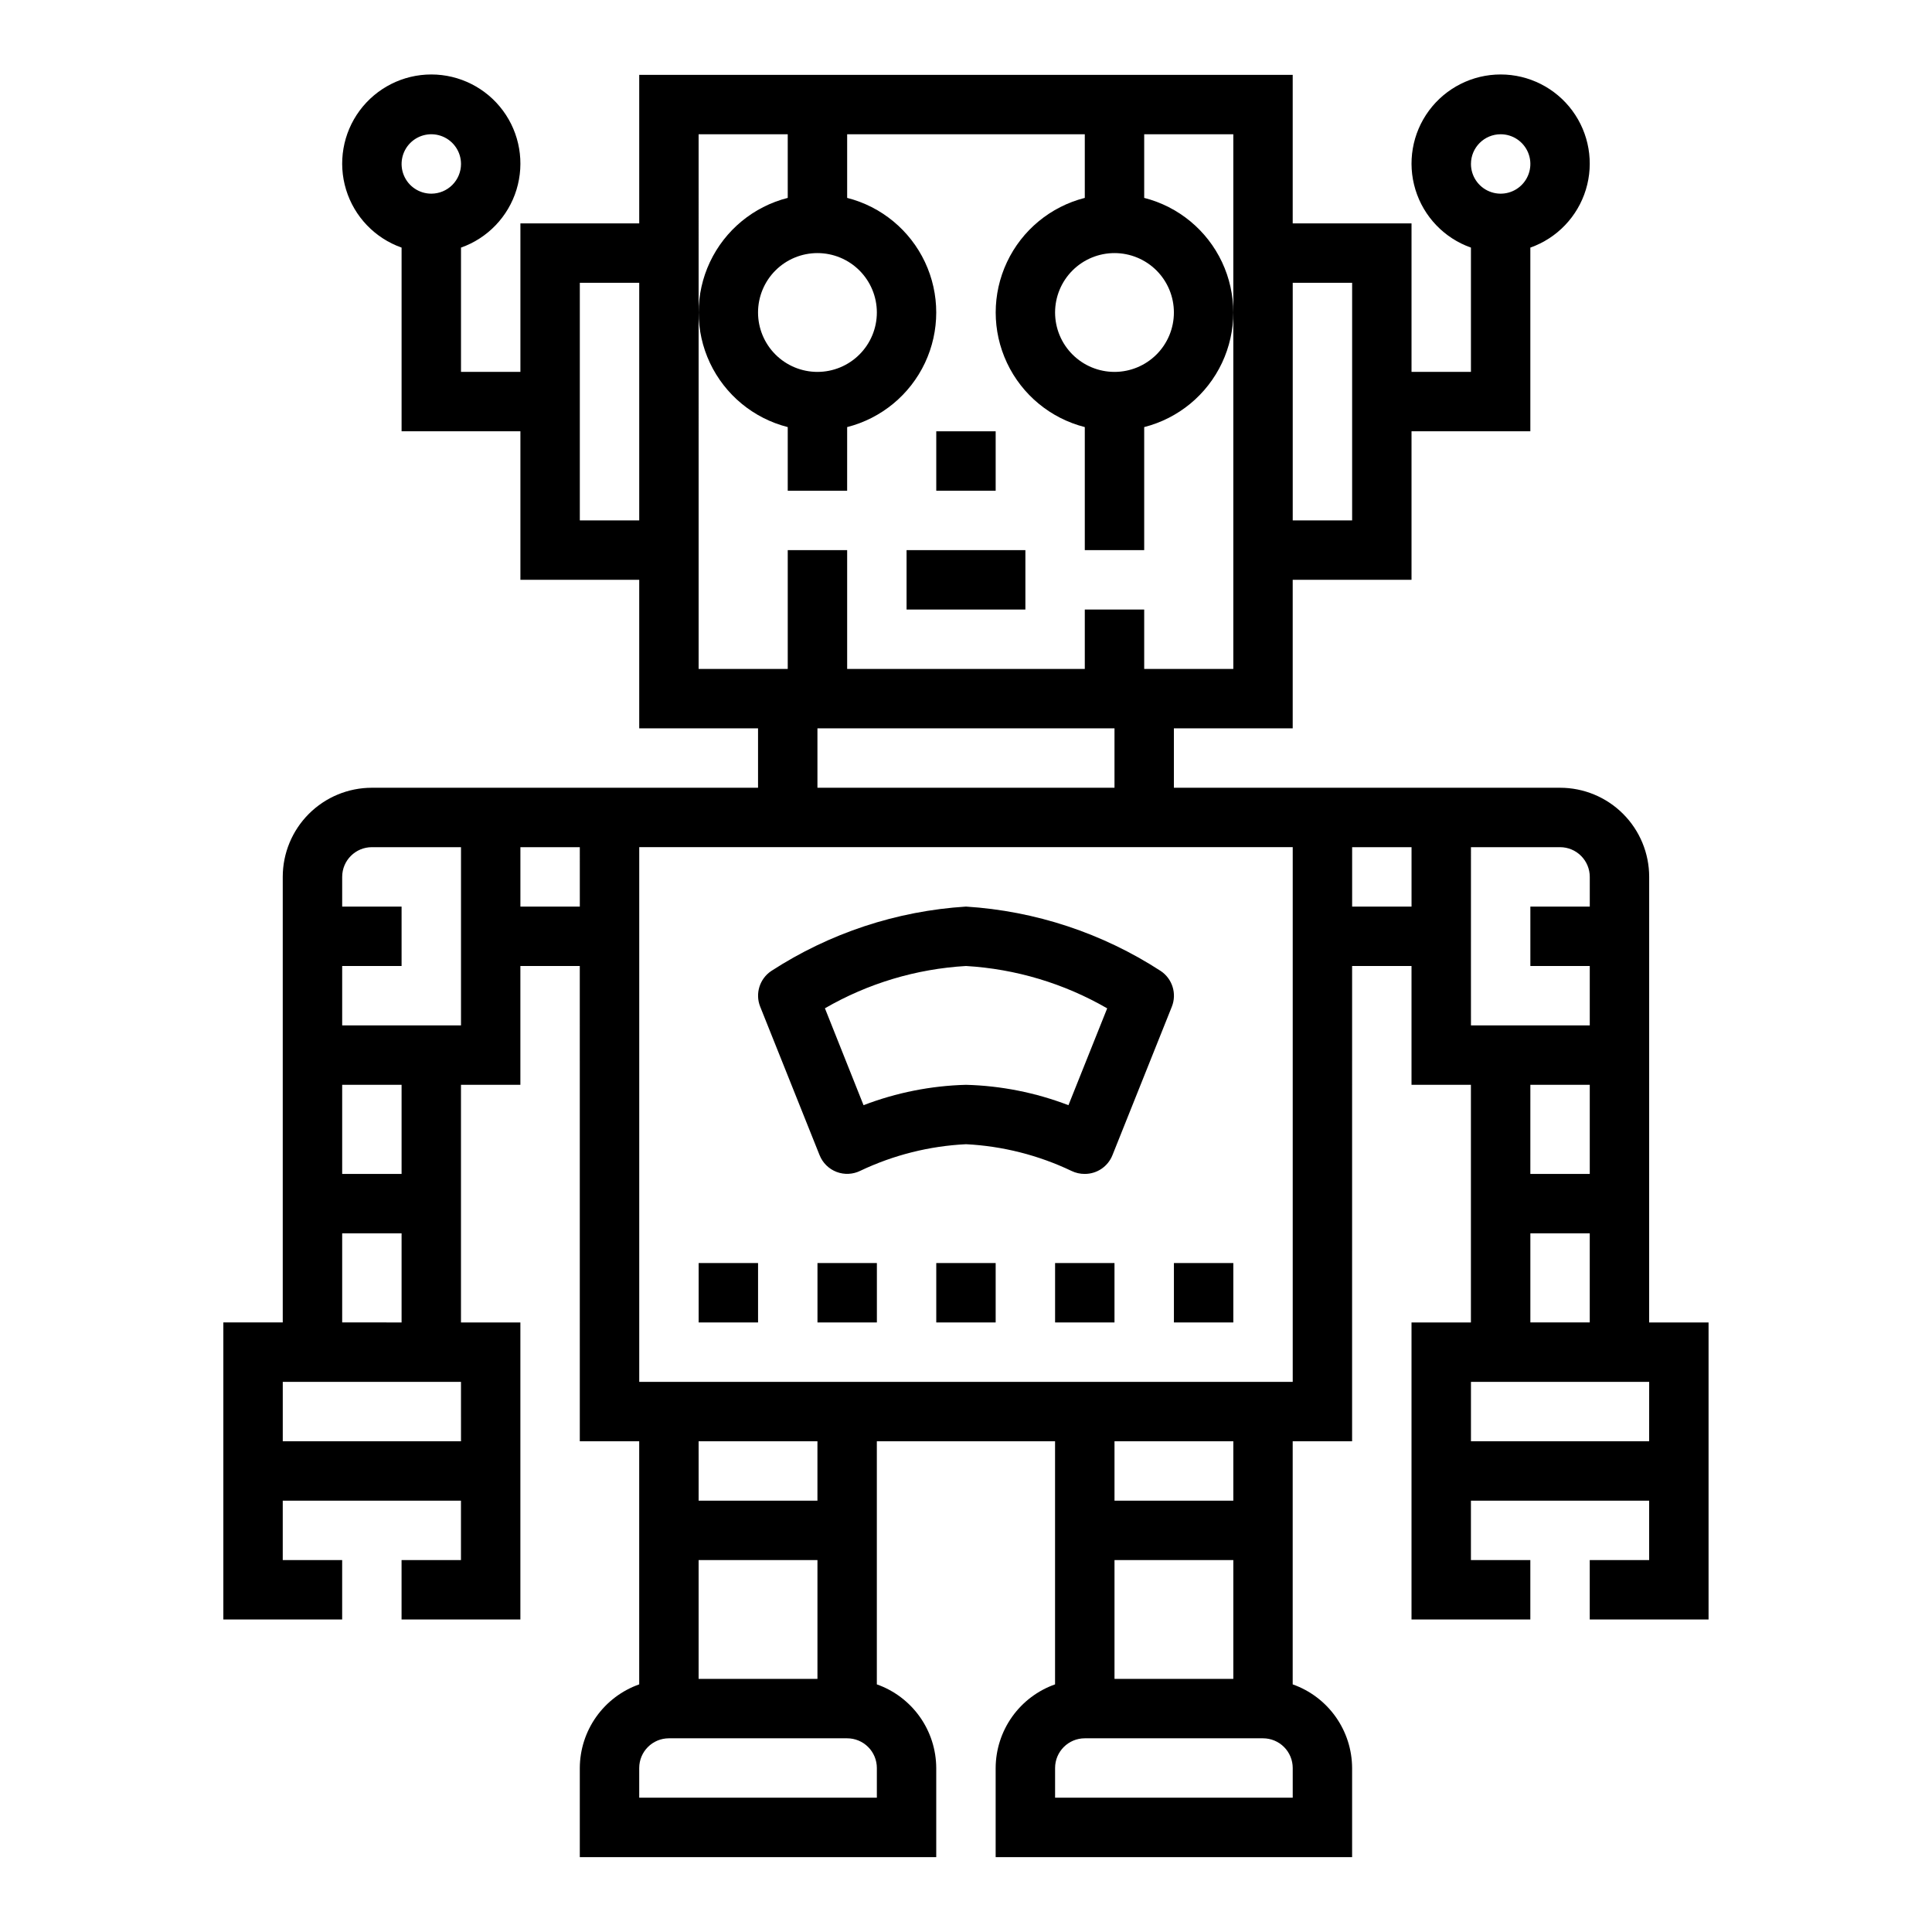
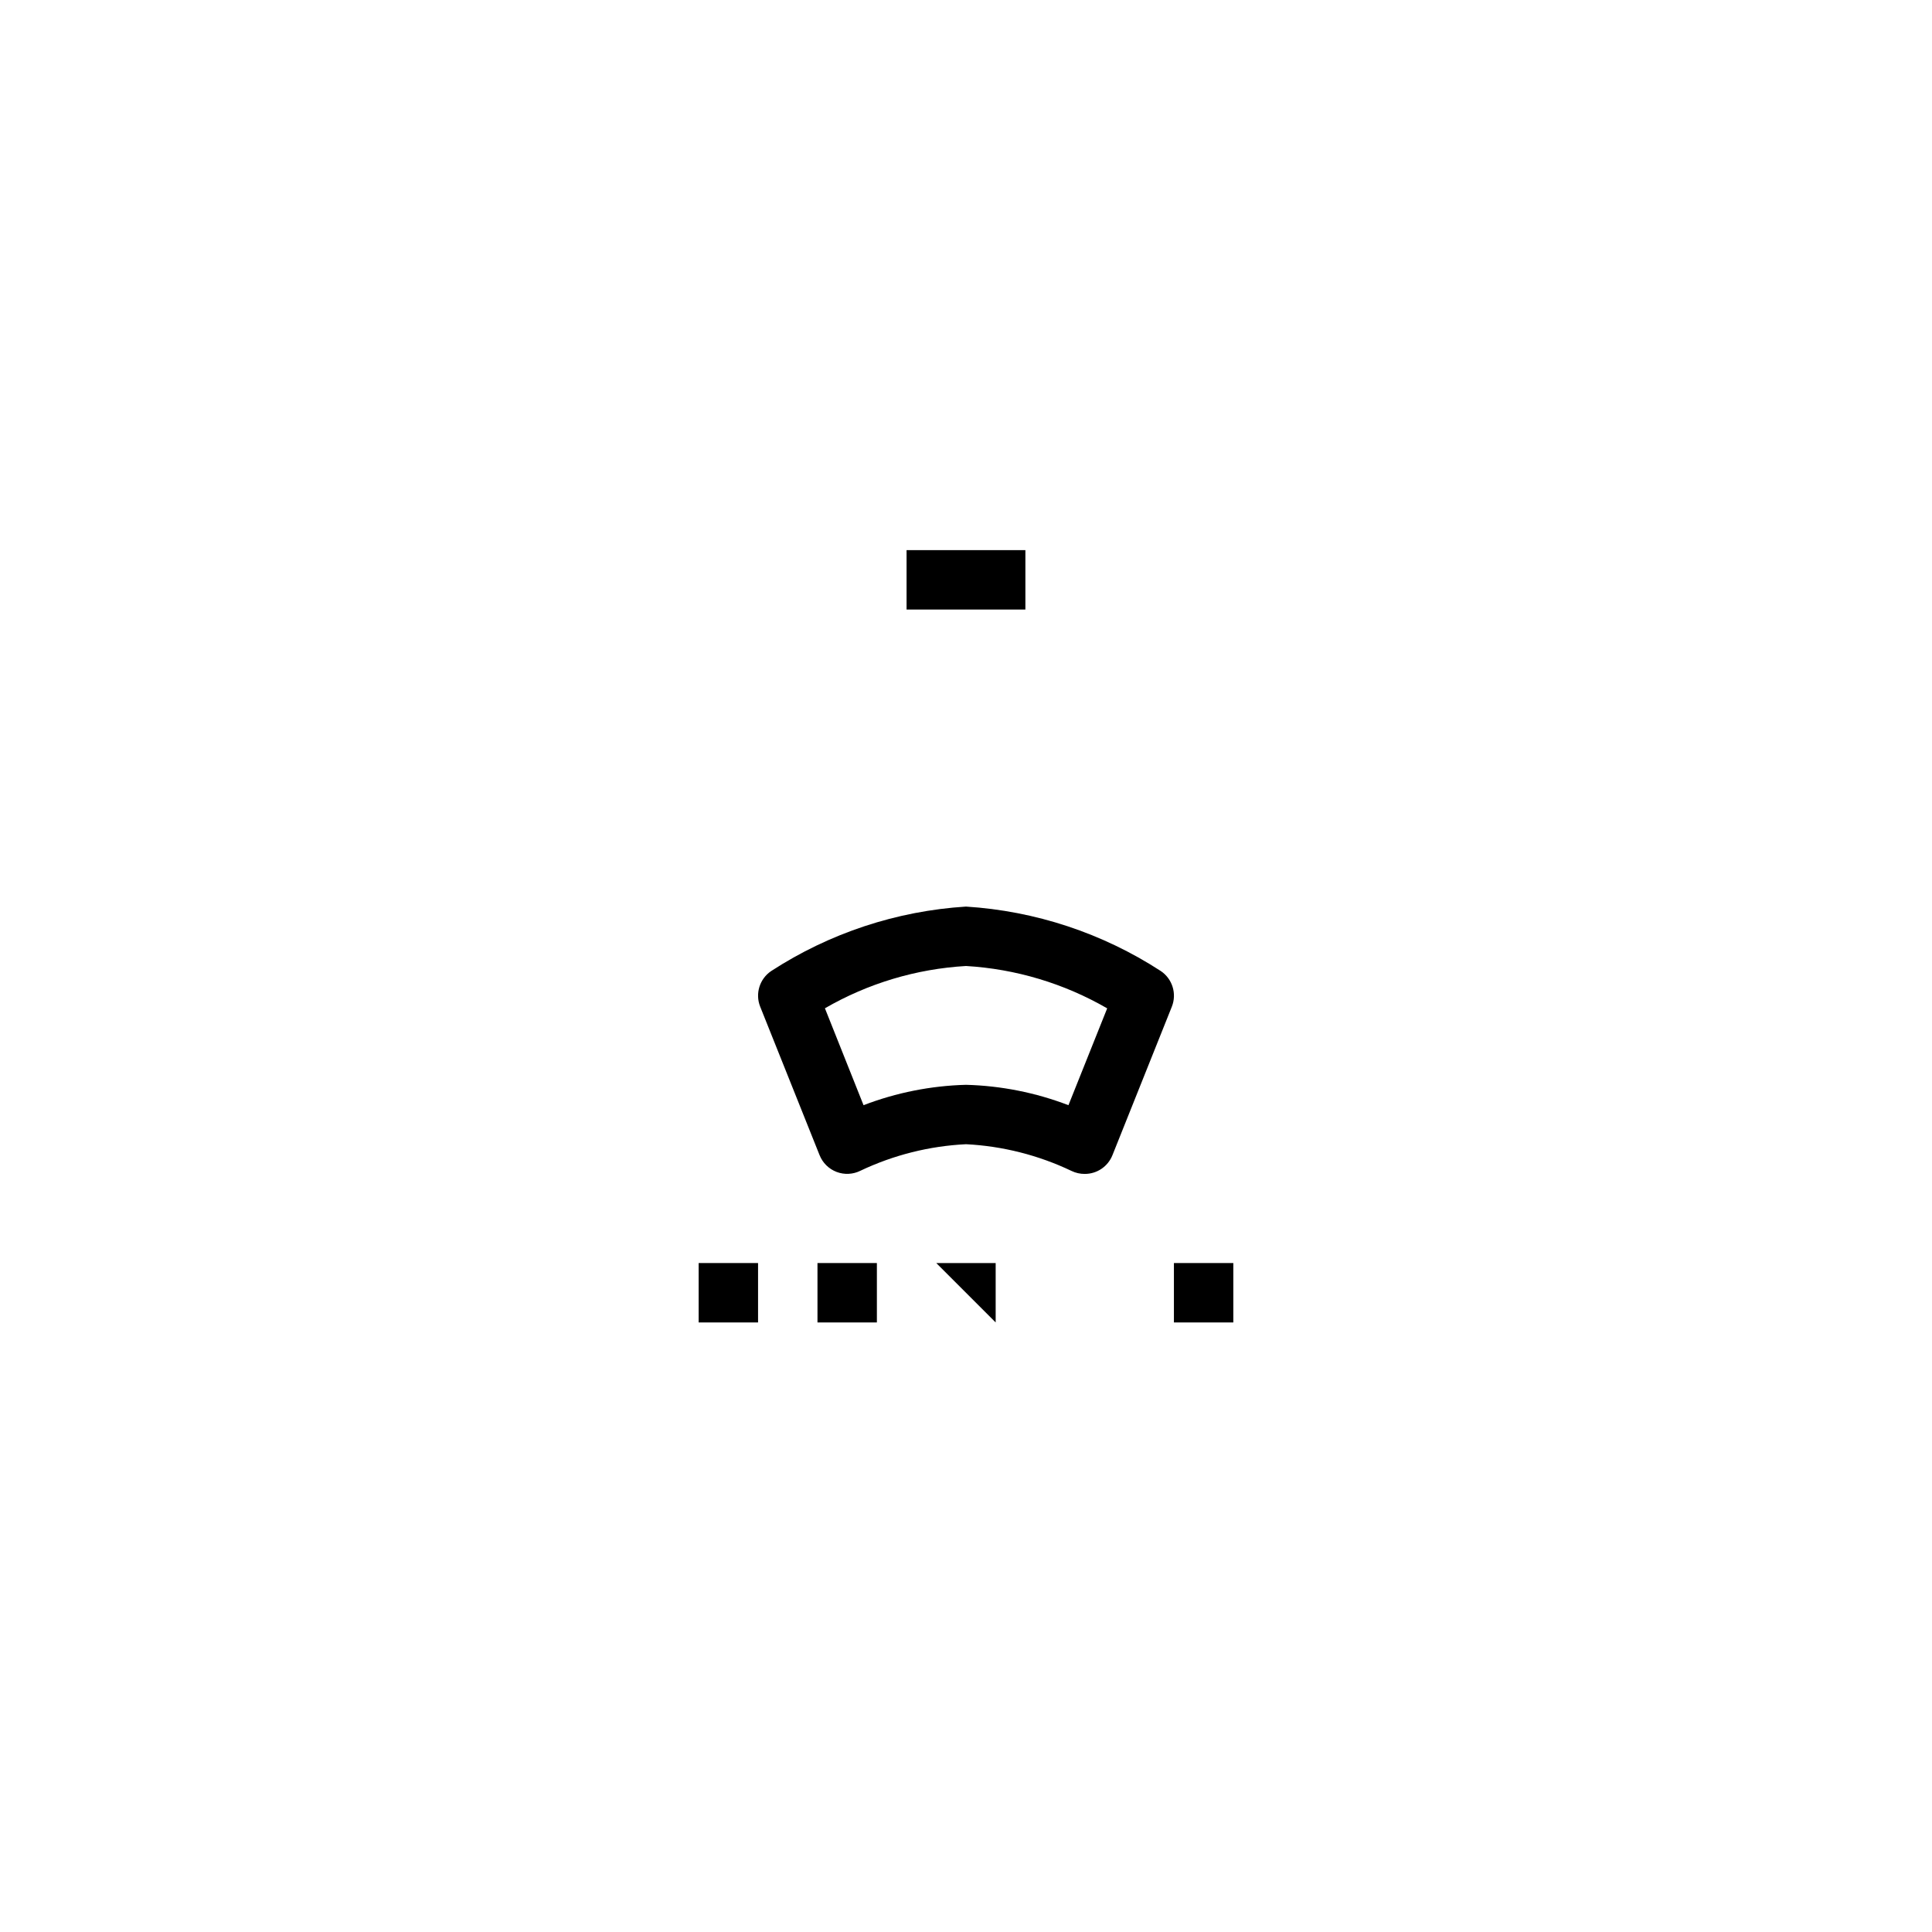
<svg xmlns="http://www.w3.org/2000/svg" fill="#000000" width="800px" height="800px" version="1.1" viewBox="144 144 512 512">
  <g>
-     <path d="m392.12 258.3h15.742v15.742h-15.742z" />
    <path d="m384.25 289.79h31.488v15.742h-31.488z" />
    <path d="m451.6 401.32c-15.449-10.031-33.223-15.91-51.602-17.066-18.383 1.156-36.156 7.035-51.602 17.066-3.086 2.062-4.312 5.996-2.945 9.445l15.742 39.359 0.004 0.004c0.812 2.043 2.445 3.656 4.504 4.441 2.055 0.785 4.348 0.672 6.316-0.309 8.773-4.168 18.281-6.555 27.98-7.031 9.699 0.492 19.207 2.902 27.977 7.086 1.094 0.527 2.297 0.797 3.512 0.785 3.219 0.004 6.113-1.953 7.312-4.941l15.742-39.359c1.387-3.461 0.156-7.414-2.941-9.48zm-24.449 35.566h-0.004c-8.676-3.328-17.859-5.156-27.148-5.398-9.293 0.242-18.473 2.07-27.152 5.398l-10.234-25.68c11.414-6.606 24.219-10.445 37.387-11.207 13.176 0.777 25.984 4.621 37.414 11.223z" />
-     <path d="m581.05 376.38c0-6.266-2.488-12.27-6.918-16.699-4.426-4.43-10.434-6.918-16.699-6.918h-102.34v-15.742h31.488v-39.359h31.488v-39.363h31.488v-48.68c7.062-2.496 12.52-8.191 14.711-15.352 2.191-7.16 0.855-14.938-3.598-20.957-4.453-6.019-11.496-9.574-18.984-9.574-7.488 0-14.535 3.555-18.988 9.574s-5.785 13.797-3.594 20.957c2.191 7.16 7.648 12.855 14.711 15.352v32.938h-15.746v-39.359h-31.488v-39.363h-173.18v39.363h-31.488v39.359h-15.742v-32.938c7.059-2.496 12.516-8.191 14.707-15.352 2.191-7.16 0.859-14.938-3.594-20.957-4.453-6.019-11.5-9.574-18.988-9.574s-14.531 3.555-18.984 9.574-5.789 13.797-3.598 20.957c2.191 7.16 7.652 12.855 14.711 15.352v48.68h31.488v39.359h31.488v39.359h31.488v15.742l-102.34 0.004c-6.266 0-12.27 2.488-16.699 6.918-4.43 4.43-6.918 10.434-6.918 16.699v118.08h-15.742v78.723h31.488v-15.746h-15.746v-15.742h47.23v15.742h-15.742v15.742h31.488v-78.719h-15.742v-62.973h15.742v-31.488h15.742l0.004 125.95h15.742v64.426c-4.59 1.621-8.562 4.625-11.383 8.59-2.816 3.969-4.34 8.711-4.359 13.578v23.617h94.461v-23.617c-0.02-4.867-1.543-9.609-4.359-13.578-2.82-3.965-6.793-6.969-11.383-8.59v-64.426h47.23v64.426c-4.586 1.621-8.562 4.625-11.383 8.59-2.816 3.969-4.34 8.711-4.359 13.578v23.617h94.465v-23.617c-0.02-4.867-1.543-9.609-4.363-13.578-2.816-3.965-6.793-6.969-11.383-8.59v-64.426h15.742l0.004-125.95h15.742v31.488h15.742v62.977l-15.742-0.004v78.723h31.488v-15.746h-15.742v-15.742h47.23v15.742h-15.742v15.742h31.488v-78.719h-15.746zm-39.359-196.8c3.184 0 6.055 1.918 7.273 4.859s0.543 6.328-1.707 8.578c-2.25 2.254-5.637 2.926-8.578 1.707s-4.859-4.09-4.859-7.273c0-4.348 3.523-7.871 7.871-7.871zm-55.105 39.359h15.742v62.977h-15.742zm-228.29-23.617c-3.184 0-6.055-1.918-7.273-4.859-1.215-2.941-0.543-6.324 1.707-8.578 2.254-2.25 5.637-2.926 8.582-1.707 2.941 1.219 4.859 4.09 4.859 7.273 0 2.09-0.832 4.09-2.309 5.566-1.477 1.477-3.477 2.305-5.566 2.305zm55.105 86.594h-15.742v-62.977h15.742zm-78.719 149.57h15.742v23.617l-15.742-0.004zm0 39.359h15.742v23.617l-15.742-0.004zm31.488 55.105-47.234-0.004v-15.742h47.23zm0-125.95v15.742h-31.488v-15.742h15.742v-15.746h-15.742v-7.871c0-4.348 3.523-7.871 7.871-7.871h23.617zm31.488-15.742-15.746-0.004v-15.742h15.742zm31.488-62.977-0.004-141.7h23.617v16.863c-9.066 2.305-16.625 8.543-20.617 17.004-3.988 8.465-3.988 18.266 0 26.727 3.992 8.465 11.551 14.699 20.617 17.008v16.863h15.742l0.004-16.863c9.066-2.309 16.625-8.543 20.617-17.008 3.988-8.461 3.988-18.262 0-26.727-3.992-8.461-11.551-14.699-20.617-17.004v-16.863h62.977v16.863c-9.066 2.305-16.629 8.543-20.617 17.004-3.992 8.465-3.992 18.266 0 26.727 3.988 8.465 11.551 14.699 20.617 17.008v32.605h15.742v-32.605c9.066-2.309 16.629-8.543 20.617-17.008 3.988-8.461 3.988-18.262 0-26.727-3.988-8.461-11.551-14.699-20.617-17.004v-16.863h23.617v141.7h-23.617v-15.742h-15.742v15.742h-62.977v-31.488h-15.746v31.488zm31.484-110.21c4.176 0 8.184 1.66 11.133 4.609 2.953 2.953 4.613 6.957 4.613 11.133s-1.66 8.18-4.613 11.133c-2.949 2.953-6.957 4.613-11.133 4.613s-8.18-1.66-11.133-4.613c-2.949-2.953-4.609-6.957-4.609-11.133s1.66-8.18 4.609-11.133c2.953-2.949 6.957-4.609 11.133-4.609zm78.723 0c4.176 0 8.18 1.66 11.133 4.609 2.953 2.953 4.609 6.957 4.609 11.133s-1.656 8.18-4.609 11.133c-2.953 2.953-6.957 4.613-11.133 4.613s-8.18-1.66-11.133-4.613c-2.953-2.953-4.613-6.957-4.613-11.133s1.66-8.18 4.613-11.133c2.953-2.949 6.957-4.609 11.133-4.609zm0 125.95v15.742h-78.723v-15.742zm-62.977 283.39h-62.977v-7.871c0-4.348 3.523-7.871 7.871-7.871h47.234c2.086 0 4.09 0.828 5.566 2.305 1.477 1.477 2.305 3.481 2.305 5.566zm-15.742-62.977v31.488h-31.492v-31.488zm-31.488-15.742-0.004-15.746h31.488v15.742zm157.44 78.719h-62.977v-7.871c0-4.348 3.527-7.871 7.875-7.871h47.23c2.086 0 4.09 0.828 5.566 2.305 1.477 1.477 2.305 3.481 2.305 5.566zm-15.742-62.977v31.488h-31.488v-31.488zm-31.488-15.742v-15.746h31.488v15.742zm47.23-31.488h-173.18v-141.7h173.18zm31.488-125.95h-15.742v-15.742h15.742zm15.742 15.742 0.004-31.484h23.617-0.004c2.09 0 4.09 0.828 5.566 2.305 1.477 1.477 2.309 3.477 2.309 5.566v7.871h-15.746v15.742h15.742v15.742l-31.484 0.004zm15.742 55.105 0.004-23.613h15.742v23.617zm15.742 15.742v23.617h-15.738v-23.613zm15.742 55.105h-47.223v-15.742h47.23z" />
    <path d="m329.15 478.72h15.742v15.742h-15.742z" />
    <path d="m360.64 478.72h15.742v15.742h-15.742z" />
-     <path d="m423.61 478.72h15.742v15.742h-15.742z" />
    <path d="m455.1 478.72h15.742v15.742h-15.742z" />
-     <path d="m392.12 478.72h15.742v15.742h-15.742z" />
+     <path d="m392.12 478.72h15.742v15.742z" />
  </g>
</svg>